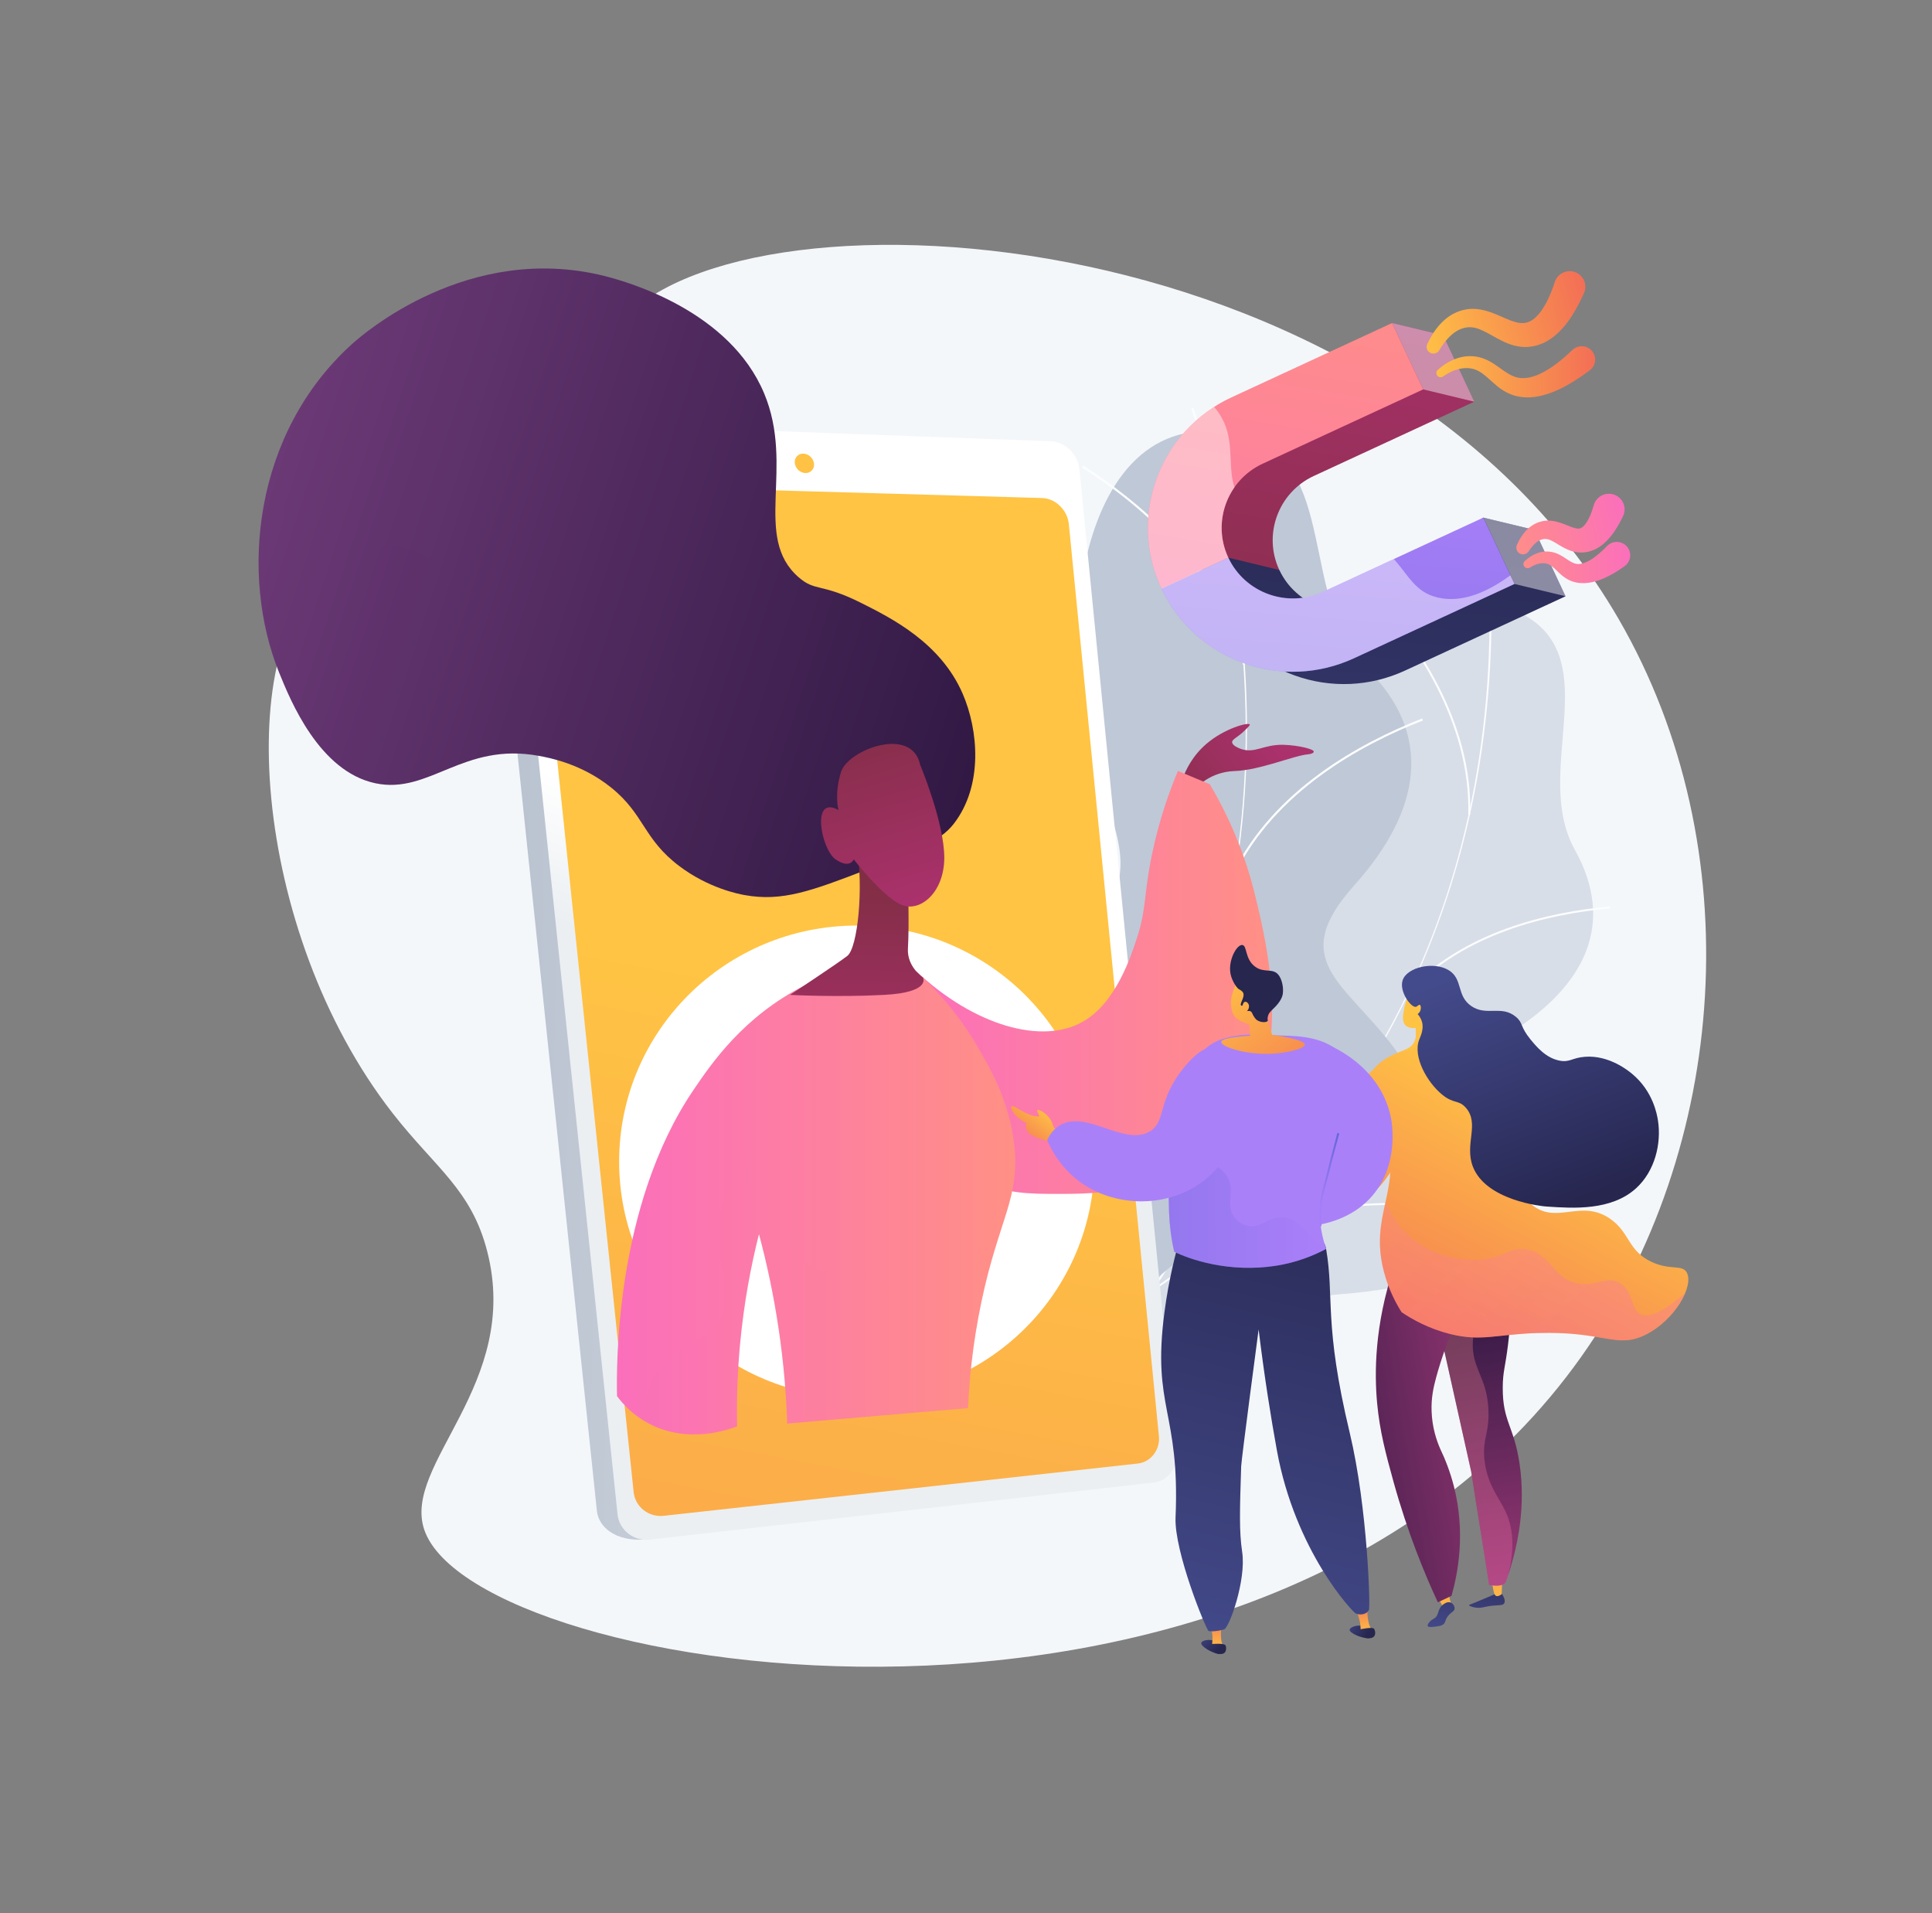
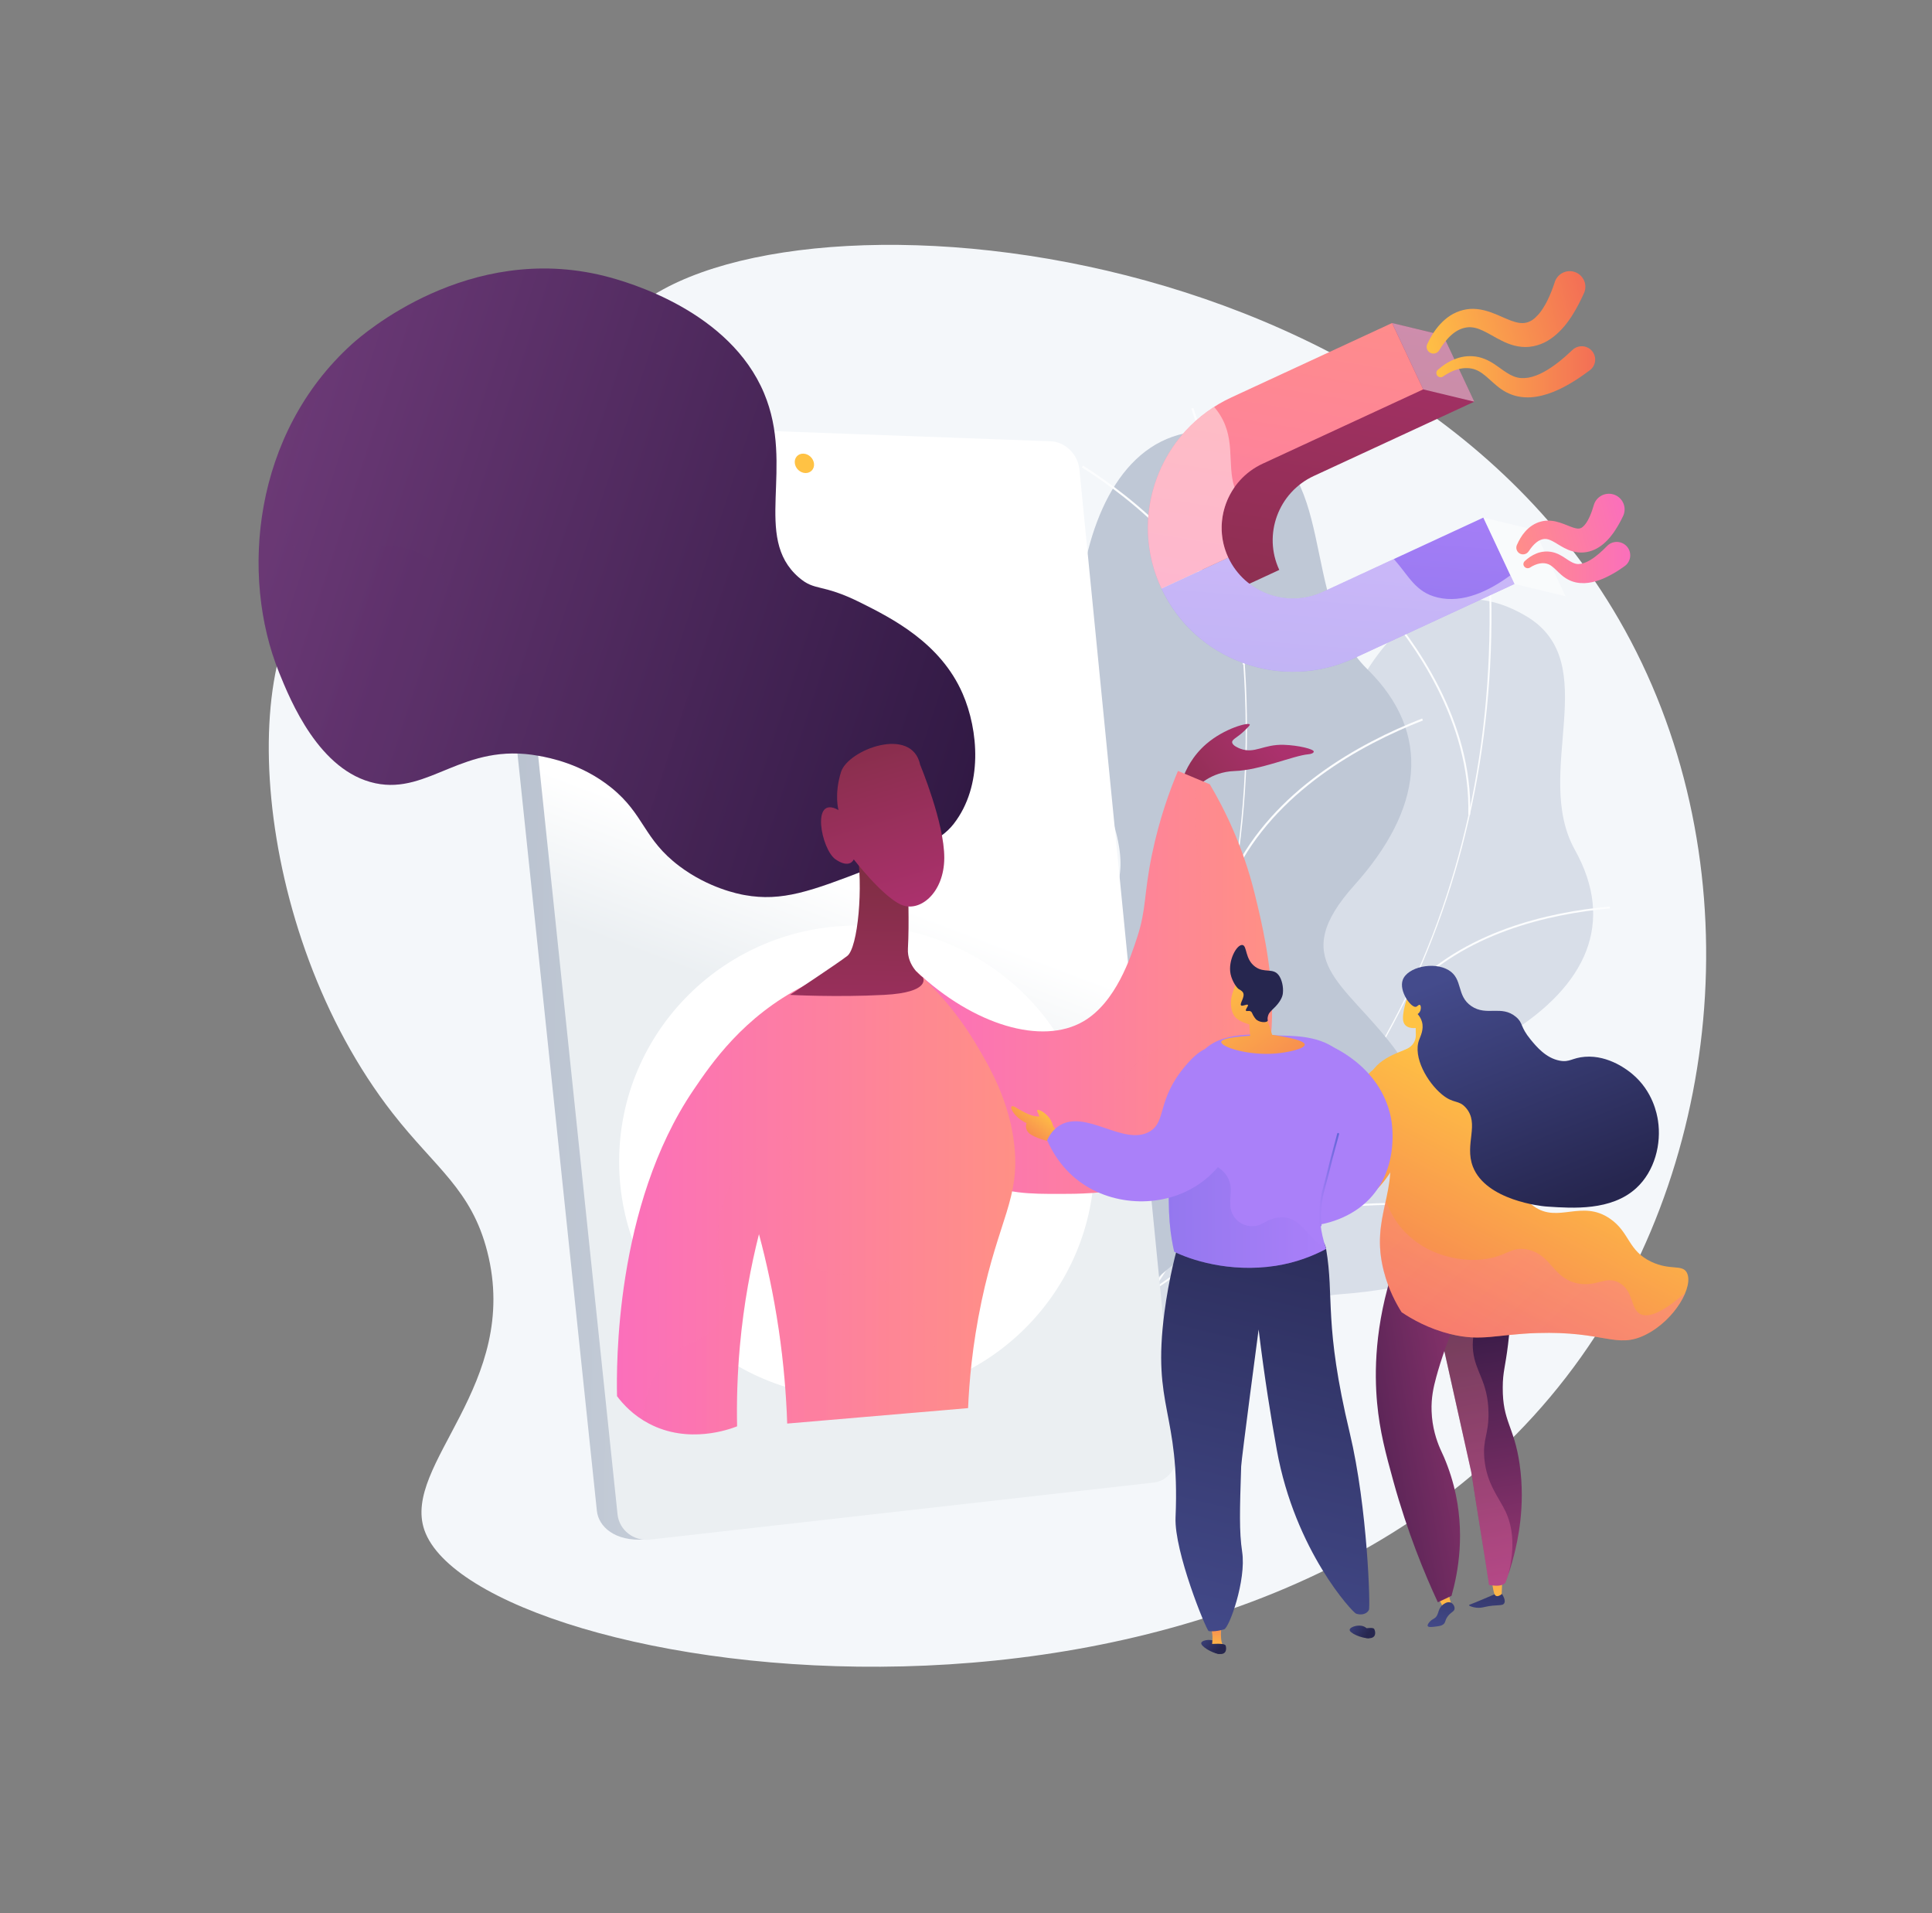
<svg xmlns="http://www.w3.org/2000/svg" width="204" height="202" viewBox="0 0 204 202" fill="none">
  <rect x="0" y="0" width="204" height="202" fill="#808080" stroke="none" />
  <path d="M64.863 34.871C59.765 42.121 65.74 53.871 58.178 59.318C50.813 64.624 41.768 55.928 34.833 60.493C24.54 67.266 26.421 98.27 41.468 117.535C45.993 123.329 49.777 125.581 51.451 132.133C55.049 146.2 42.406 154.571 44.81 161.529C50.224 177.193 133.525 190.34 166.946 143.26C182.555 121.271 184.888 89.52 170.942 65.404C145.743 21.822 76.301 18.611 64.863 34.871Z" fill="#F4F7FA" />
  <path d="M122.763 147.895C121.809 147.814 119.808 146.806 119.399 146.33C116.657 143.162 111.129 137.558 111.194 133.14C111.205 132.387 114.563 131.537 115.005 130.828C117.011 129.772 117.775 129.529 119.187 127.596C123.352 121.883 112.824 111.964 124.377 107.805C132.838 104.762 140.215 107.378 138.699 94.193C137.189 81.009 146.676 56.443 161.151 65.047C169.459 69.985 161.767 81.594 166.286 89.71C170.583 97.42 167.508 104.058 159.286 109.159C151.064 114.26 155.731 117.698 158.517 125.083C161.865 133.952 147.995 136.161 141.502 136.638C136.273 137.022 123.221 141.5 122.763 147.895Z" fill="#D8DEE8" />
  <path d="M115.43 140.114L115.332 139.935C142.832 125.094 158.49 95.66 157.214 61.197L157.416 61.191C158.021 77.527 154.679 93.327 147.744 106.89C140.46 121.147 129.284 132.637 115.43 140.114Z" fill="#FCFDFE" />
  <path d="M160.327 128.614C152.084 126.323 138.486 126.848 130.02 129.783L129.954 129.594C138.454 126.648 152.106 126.117 160.382 128.419L160.327 128.614Z" fill="#FCFDFE" />
  <path d="M120.795 137.136L120.653 136.99C123.974 133.741 125.511 128.949 125.222 122.744C125.009 118.196 123.843 113.014 121.744 107.334L121.935 107.264C124.039 112.96 125.211 118.163 125.424 122.733C125.713 129.003 124.154 133.844 120.795 137.136Z" fill="#FCFDFE" />
  <path d="M148.655 104.925L148.502 104.789C154.439 98.341 163.457 96.289 169.977 95.704L169.994 95.904C163.517 96.489 154.548 98.525 148.655 104.925Z" fill="#FCFDFE" />
  <path d="M155.235 86.023L155.034 86.017C155.312 76.179 149.243 67.786 145.602 63.655L145.754 63.52C149.418 67.673 155.519 76.114 155.235 86.023Z" fill="#FCFDFE" />
  <path d="M116.362 145.886C115.327 146.097 112.884 145.642 112.295 145.263C108.386 142.746 100.759 138.506 99.445 133.79C99.221 132.983 102.52 131.05 102.765 130.157C104.564 128.413 105.3 127.92 106.195 125.43C108.833 118.071 94.538 110.789 105.508 102.802C113.538 96.955 122.196 97.453 116.455 83.911C110.72 70.369 113.097 41.342 131.17 46.014C141.54 48.695 137.009 63.401 144.353 70.624C151.332 77.484 150.148 85.487 143.012 93.446C135.875 101.405 141.911 103.62 147.183 110.599C153.518 118.986 139.473 125.619 132.729 128.132C127.31 130.157 114.852 138.95 116.362 145.886Z" fill="#BFC8D6" />
  <path d="M106.135 139.881L105.977 139.724C130.543 115.462 137.947 79.357 125.795 43.139L126.007 43.069C131.77 60.233 133.166 78.052 130.058 94.605C126.781 112.002 118.511 127.661 106.135 139.881Z" fill="#FCFDFE" />
  <path d="M150.225 113.794C140.75 113.908 126.476 118.667 118.402 124.401L118.271 124.217C126.378 118.461 140.711 113.68 150.225 113.566V113.794Z" fill="#FCFDFE" />
  <path d="M110.905 135.068L110.709 134.959C113.217 130.482 113.348 124.915 111.096 118.418C109.444 113.653 106.582 108.509 102.575 103.127L102.755 102.992C106.773 108.396 109.651 113.556 111.309 118.342C113.577 124.905 113.441 130.53 110.905 135.068Z" fill="#FCFDFE" />
  <path d="M130.402 92.239L130.2 92.141C134.485 83.456 143.427 78.491 150.165 75.854L150.247 76.06C143.547 78.68 134.66 83.618 130.402 92.239Z" fill="#FCFDFE" />
  <path d="M131.476 70.125L131.257 70.18C128.471 59.643 119.394 52.598 114.236 49.344L114.356 49.155C119.541 52.431 128.668 59.513 131.476 70.125Z" fill="#FCFDFE" />
  <path d="M111.663 49.68L121.891 153.109C122.043 154.641 120.975 156.028 119.514 156.19L68.118 162.525C64.923 162.769 63.2 161.166 63.025 159.509L51.298 47.698C51.118 46.009 52.737 44.509 56.003 44.574L108.659 46.734C110.158 46.794 111.505 48.115 111.663 49.68Z" fill="url(#paint0_linear_240_286)" />
  <path d="M113.974 49.545L124.219 153.418C124.371 154.955 123.297 156.347 121.831 156.515L68.608 162.541C66.913 162.731 65.381 161.534 65.206 159.872L53.452 47.552C53.272 45.852 54.559 44.515 56.303 44.58L110.965 46.588C112.464 46.642 113.816 47.974 113.974 49.545Z" fill="url(#paint1_linear_240_286)" />
-   <path d="M112.857 55.317L122.37 151.625C122.512 153.06 121.509 154.36 120.135 154.511L70.069 160.029C68.494 160.202 67.071 159.081 66.907 157.533L56.08 53.893C55.916 52.312 57.105 51.061 58.718 51.104L110.038 52.577C111.445 52.615 112.709 53.849 112.857 55.317Z" fill="url(#paint2_linear_240_286)" />
  <path d="M85.951 48.949C86.011 49.512 85.602 49.956 85.04 49.94C84.479 49.924 83.977 49.447 83.923 48.884C83.863 48.316 84.272 47.872 84.833 47.893C85.389 47.91 85.891 48.381 85.951 48.949Z" fill="url(#paint3_linear_240_286)" />
  <path d="M90.471 147.559C104.33 147.559 115.566 136.401 115.566 122.636C115.566 108.871 104.33 97.713 90.471 97.713C76.611 97.713 65.375 108.871 65.375 122.636C65.375 136.401 76.611 147.559 90.471 147.559Z" fill="white" />
  <path d="M126.356 83.142C126.356 83.142 127.757 81.48 130.385 81.399C133.013 81.317 136.595 79.769 138.132 79.633C138.503 79.601 138.688 79.493 138.721 79.363C138.786 79.087 137.08 78.68 135.564 78.632C133.389 78.561 132.489 79.623 130.952 79.038C130.827 78.989 130.107 78.718 130.101 78.35C130.101 78.02 130.679 77.874 131.508 77.045C131.835 76.72 131.999 76.558 131.961 76.482C131.824 76.233 129.295 76.888 127.381 78.534C125.898 79.807 125.2 81.312 124.878 82.189L126.356 83.142Z" fill="url(#paint4_linear_240_286)" />
  <path d="M124.382 81.388C125.5 81.859 126.617 82.324 127.74 82.796C129.251 85.346 131.252 89.304 132.506 94.448C133.858 99.981 136.933 112.603 129.665 120.205C124.126 126.004 115.294 126.042 111.935 126.042C108.828 126.042 106.063 126.063 103.425 124.58C97.651 121.336 95.296 112.527 96.784 102.575C102.808 108.228 110.016 110.372 114.389 107.832C117.829 105.84 119.399 101.021 120.07 98.969C121.067 95.92 120.756 94.496 121.623 90.273C122.425 86.38 123.564 83.321 124.382 81.388Z" fill="url(#paint5_linear_240_286)" />
  <g opacity="0.3">
    <path opacity="0.3" d="M116.166 120.416C117.998 117.963 117.038 115.137 119.988 112.283C123.722 108.677 128.16 110.394 129.954 107.405C131.421 104.963 129.507 102.077 128.04 97.507C126.906 93.966 125.876 88.903 126.328 82.211C126.797 82.406 127.272 82.606 127.74 82.801C129.251 85.351 131.252 89.309 132.506 94.453C133.858 99.987 136.933 112.608 129.665 120.21C124.126 126.009 115.294 126.047 111.935 126.047C108.828 126.047 106.063 126.069 103.425 124.585C102.694 124.174 102.018 123.675 101.396 123.096C110.714 124.396 114.519 122.62 116.166 120.416Z" fill="url(#paint6_linear_240_286)" />
  </g>
  <path d="M65.152 147.397C65.086 144.316 64.923 127.319 73.21 115.093C75.107 112.294 78.471 107.334 84.921 104.053C87.434 102.775 89.702 102.115 91.261 101.757C93.099 102.028 94.942 102.299 96.779 102.575C98.54 104.167 100.933 106.668 103.043 110.204C104.379 112.446 106.592 116.149 107.105 120.936C107.705 126.513 105.469 128.711 103.637 137.396C102.645 142.107 102.329 146.054 102.22 148.658C95.852 149.2 89.49 149.747 83.121 150.288C83.023 147.294 82.756 143.958 82.227 140.363C81.677 136.638 80.941 133.265 80.139 130.287C79.283 133.671 78.531 137.629 78.127 142.063C77.849 145.139 77.773 147.992 77.828 150.58C77.053 150.884 72.703 152.503 68.505 150.283C66.869 149.422 65.795 148.258 65.152 147.397Z" fill="url(#paint7_linear_240_286)" />
  <path d="M91.594 91.784C96.708 89.813 99.259 88.833 100.699 86.981C103.839 82.942 103.31 77.056 101.642 73.223C99.297 67.841 94.145 65.263 90.891 63.633C86.703 61.538 86.087 62.48 84.321 60.937C79.441 56.681 83.956 49.328 80.679 41.515C77.064 32.895 66.52 29.814 63.827 29.137C49.455 25.542 38.29 35.304 37.167 36.322C26.726 45.765 25.325 60.769 29.474 71.008C30.662 73.937 33.694 81.42 39.625 82.687C45.339 83.906 48.883 78.318 56.897 79.796C58.015 80.002 61.412 80.63 64.536 83.147C68.063 85.99 67.916 88.562 71.732 91.437C74.823 93.765 77.975 94.377 78.607 94.491C82.582 95.211 85.64 94.079 91.594 91.784Z" fill="url(#paint8_linear_240_286)" />
  <g opacity="0.3">
    <path opacity="0.3" d="M34.931 38.58C29.25 51.099 29.174 56.242 31.235 57.959C34.124 60.363 40.514 55.479 45.143 58.879C49.308 61.933 46.718 67.775 50.573 70.488C55.447 73.91 61.978 66.259 68.275 68.902C75.772 72.048 72.484 85.389 80.319 90.457C82.691 91.989 86.343 92.926 92.226 91.545C92.019 91.627 91.812 91.708 91.599 91.789C85.646 94.085 82.587 95.216 78.607 94.496C77.975 94.383 74.823 93.771 71.732 91.443C67.916 88.567 68.063 85.996 64.535 83.153C61.411 80.635 58.02 80.007 56.897 79.801C48.883 78.323 45.334 83.911 39.625 82.693C33.694 81.426 30.657 73.937 29.474 71.013C25.641 61.554 26.546 48.034 34.931 38.58Z" fill="url(#paint9_linear_240_286)" />
  </g>
  <path d="M95.868 93.516C95.868 93.516 96.021 97.474 95.868 100.133C95.754 102.077 97.449 103.187 97.449 103.187C97.449 103.187 98.382 104.768 93.35 105.033C88.317 105.298 83.421 105.033 83.421 105.033C83.421 105.033 88.339 101.784 89.462 100.923C90.585 100.063 91.191 93.603 90.471 89.515L95.868 93.516Z" fill="url(#paint10_linear_240_286)" />
  <path d="M97.16 80.743C97.16 80.743 99.723 86.873 99.706 90.576C99.695 94.28 97.084 96.408 95.105 95.493C93.126 94.578 90.149 90.728 90.149 90.728C90.149 90.728 89.751 91.767 88.23 90.728C86.714 89.688 85.586 83.868 88.535 85.519C88.535 85.519 88.067 83.884 88.797 81.518C89.522 79.146 96.293 76.59 97.16 80.743Z" fill="url(#paint11_linear_240_286)" />
  <g opacity="0.3">
    <path opacity="0.3" d="M75.892 139.529C78.111 136.069 74.726 133.075 76.165 127.601C77.392 122.928 81.388 119.284 82.855 119.874C84.883 120.687 80.897 129.112 84.904 133.026C87.565 135.625 91.027 133.584 94.598 135.874C96.953 137.385 99.314 140.758 99.499 148.896C94.042 149.362 88.59 149.828 83.132 150.293C83.034 147.299 82.767 143.964 82.238 140.369C81.688 136.643 80.952 133.27 80.15 130.292C79.294 133.676 78.542 137.634 78.138 142.069C77.861 145.144 77.784 147.998 77.839 150.586C77.064 150.889 72.714 152.508 68.516 150.288C68.281 150.163 68.058 150.034 67.851 149.898C67.96 148.106 68.423 146.054 69.759 144.272C71.929 141.386 74.289 142.031 75.892 139.529Z" fill="url(#paint12_linear_240_286)" />
  </g>
  <path d="M138.727 50.248L155.666 42.408L152.378 35.402L146.986 34.102L135.434 43.242C131.726 44.959 128.918 48.002 127.517 51.813C126.116 55.625 126.302 59.757 128.024 63.433L135.079 60.168C133.34 56.437 134.97 51.987 138.727 50.248Z" fill="url(#paint13_linear_240_286)" />
-   <path d="M136.666 71.295C140.504 72.686 144.664 72.502 148.366 70.791L165.305 62.951L162.018 55.945L156.626 54.645L145.073 63.785C141.316 65.523 136.835 63.904 135.085 60.173L129.693 58.874L128.024 63.438C129.758 67.109 132.828 69.903 136.666 71.295Z" fill="url(#paint14_linear_240_286)" />
  <path d="M131.274 69.996C135.112 71.387 139.272 71.203 142.974 69.492L159.913 61.652L156.625 54.645L139.686 62.485C135.93 64.224 131.448 62.605 129.698 58.874L122.643 62.139C124.371 65.815 127.435 68.604 131.274 69.996Z" fill="url(#paint15_linear_240_286)" />
  <path d="M133.334 48.949L150.274 41.109L146.986 34.102L130.047 41.943C126.34 43.659 123.532 46.702 122.131 50.514C120.729 54.326 120.915 58.457 122.638 62.133L129.693 58.868C127.948 55.138 129.578 50.687 133.334 48.949Z" fill="url(#paint16_linear_240_286)" />
  <path opacity="0.45" d="M146.992 34.102C147.155 34.449 150.279 41.109 150.279 41.109L155.671 42.408L152.384 35.402L146.992 34.102Z" fill="white" />
  <path opacity="0.45" d="M156.631 54.64L159.918 61.652L165.305 62.946L162.017 55.939L156.631 54.64Z" fill="white" />
  <path opacity="0.45" d="M151.789 63.076C149.45 62.513 148.785 60.829 147.177 59.015L139.686 62.48C135.93 64.218 131.448 62.599 129.698 58.869C128.526 56.372 128.869 53.557 130.347 51.445C129.518 48.938 130.592 46.09 128.477 43.302C128.384 43.182 128.291 43.069 128.199 42.955C125.413 44.742 123.292 47.363 122.136 50.514C120.735 54.326 120.92 58.457 122.643 62.133C124.371 65.815 127.435 68.604 131.274 69.996C135.112 71.387 139.272 71.203 142.974 69.492L159.913 61.652L159.482 60.737C157.241 62.383 154.483 63.725 151.789 63.076Z" fill="white" />
  <path d="M150.704 36.328C151.053 35.586 151.484 34.849 152.095 34.194C152.4 33.87 152.749 33.561 153.147 33.306C153.55 33.052 154.003 32.852 154.483 32.732C154.603 32.7 154.728 32.684 154.848 32.657C154.973 32.635 155.099 32.624 155.224 32.613C155.475 32.602 155.726 32.602 155.971 32.63C156.462 32.678 156.92 32.803 157.34 32.944C157.759 33.09 158.141 33.252 158.506 33.415C158.872 33.572 159.21 33.723 159.526 33.842C159.847 33.962 160.142 34.043 160.414 34.086C160.682 34.119 160.916 34.119 161.14 34.064C161.363 34.016 161.565 33.929 161.772 33.799C161.974 33.669 162.175 33.49 162.366 33.279C162.464 33.182 162.557 33.057 162.65 32.944C162.693 32.884 162.737 32.819 162.786 32.754C162.83 32.689 162.879 32.63 162.917 32.559C162.999 32.424 163.086 32.294 163.168 32.142L163.288 31.926C163.326 31.85 163.364 31.774 163.402 31.698C163.702 31.092 163.953 30.437 164.176 29.76V29.754C164.465 28.893 165.398 28.428 166.264 28.709C167.131 28.996 167.6 29.922 167.317 30.783C167.3 30.837 167.279 30.892 167.257 30.94C166.913 31.698 166.537 32.456 166.074 33.193C166.014 33.285 165.959 33.377 165.899 33.469L165.708 33.745C165.588 33.929 165.441 34.108 165.305 34.286C165.239 34.379 165.158 34.465 165.081 34.552C165.005 34.638 164.929 34.725 164.847 34.812C164.678 34.98 164.52 35.153 164.329 35.31C163.964 35.629 163.544 35.932 163.064 36.165C162.584 36.398 162.039 36.56 161.494 36.615C160.943 36.674 160.393 36.609 159.902 36.485C159.411 36.355 158.981 36.176 158.588 35.981C157.808 35.597 157.176 35.18 156.565 34.904C156.265 34.763 155.977 34.655 155.698 34.6C155.557 34.568 155.42 34.557 155.284 34.546C155.148 34.541 155.012 34.546 154.87 34.568C154.592 34.606 154.314 34.693 154.047 34.822C153.779 34.952 153.512 35.136 153.267 35.353C152.771 35.786 152.34 36.355 151.969 36.977L151.964 36.983C151.762 37.319 151.331 37.427 150.993 37.227C150.666 37.042 150.552 36.647 150.704 36.328Z" fill="url(#paint17_linear_240_286)" />
  <path d="M151.817 39.046C152.095 38.802 152.389 38.575 152.711 38.374C153.033 38.174 153.376 37.995 153.747 37.865C154.117 37.73 154.515 37.638 154.919 37.611C155.023 37.605 155.121 37.6 155.224 37.6C155.328 37.6 155.431 37.6 155.535 37.611C155.742 37.622 155.949 37.66 156.157 37.703C156.364 37.752 156.56 37.817 156.756 37.892C156.947 37.968 157.132 38.06 157.307 38.152C157.656 38.342 157.972 38.559 158.261 38.77C158.55 38.975 158.823 39.176 159.09 39.344C159.221 39.425 159.351 39.501 159.477 39.571C159.602 39.636 159.733 39.696 159.858 39.744C160.109 39.836 160.355 39.896 160.611 39.912C160.867 39.928 161.129 39.912 161.39 39.869C161.925 39.771 162.47 39.56 162.999 39.273C164.067 38.694 165.071 37.86 166.019 36.961L166.036 36.945C166.603 36.409 167.497 36.425 168.042 36.988C168.582 37.551 168.565 38.439 167.998 38.981C167.955 39.019 167.906 39.062 167.862 39.094L167.415 39.419L167.191 39.582C167.115 39.636 167.039 39.685 166.962 39.739L166.499 40.053L166.019 40.351C165.376 40.741 164.705 41.098 163.969 41.39C163.239 41.677 162.443 41.894 161.592 41.948C161.167 41.964 160.725 41.943 160.295 41.856C159.864 41.769 159.439 41.612 159.062 41.417C158.872 41.32 158.692 41.206 158.528 41.093C158.359 40.979 158.206 40.86 158.054 40.735C157.759 40.492 157.492 40.248 157.247 40.026C156.745 39.571 156.293 39.208 155.775 39.019C155.644 38.97 155.513 38.932 155.377 38.91C155.306 38.894 155.241 38.889 155.17 38.878C155.099 38.867 155.028 38.867 154.957 38.862C154.668 38.851 154.374 38.883 154.079 38.948C153.785 39.019 153.491 39.122 153.207 39.257C152.918 39.392 152.64 39.56 152.373 39.744L152.367 39.75C152.166 39.891 151.888 39.836 151.746 39.636C151.615 39.447 151.648 39.192 151.817 39.046Z" fill="url(#paint18_linear_240_286)" />
  <path d="M160.169 57.536C160.387 57.049 160.654 56.551 161.058 56.102C161.26 55.874 161.494 55.663 161.772 55.479C162.05 55.295 162.366 55.149 162.704 55.062C162.873 55.013 163.053 54.986 163.233 54.97C163.413 54.959 163.593 54.954 163.762 54.975C164.111 55.002 164.427 55.084 164.716 55.176C165.005 55.268 165.256 55.371 165.49 55.463C165.725 55.555 165.932 55.642 166.123 55.701C166.314 55.761 166.472 55.798 166.602 55.804C166.728 55.809 166.821 55.793 166.897 55.761C166.979 55.728 167.044 55.69 167.12 55.625C167.197 55.566 167.284 55.474 167.371 55.365C167.551 55.149 167.731 54.824 167.884 54.472C168.042 54.115 168.173 53.719 168.293 53.313C168.549 52.441 169.47 51.938 170.348 52.192C171.226 52.447 171.733 53.362 171.477 54.234C171.449 54.32 171.422 54.401 171.384 54.477L171.373 54.499C171.139 54.992 170.871 55.484 170.55 55.972C170.512 56.031 170.468 56.096 170.43 56.156L170.299 56.34C170.212 56.459 170.114 56.584 170.015 56.703C169.966 56.762 169.912 56.822 169.857 56.881C169.803 56.941 169.748 57.001 169.694 57.06C169.574 57.179 169.459 57.293 169.323 57.407C169.061 57.629 168.756 57.84 168.402 58.008C168.047 58.175 167.644 58.289 167.24 58.322C166.831 58.36 166.428 58.305 166.079 58.213C165.73 58.116 165.43 57.986 165.174 57.851C164.662 57.58 164.274 57.309 163.936 57.136C163.767 57.049 163.62 56.984 163.484 56.946C163.348 56.908 163.222 56.887 163.086 56.898C162.95 56.908 162.808 56.935 162.661 57.001C162.513 57.06 162.366 57.152 162.225 57.266C161.936 57.499 161.663 57.824 161.423 58.192L161.412 58.203C161.2 58.527 160.763 58.625 160.431 58.414C160.136 58.219 160.033 57.845 160.169 57.536Z" fill="url(#paint19_linear_240_286)" />
  <path d="M160.998 59.237C161.347 58.912 161.756 58.62 162.252 58.425C162.497 58.327 162.764 58.262 163.042 58.235C163.321 58.208 163.609 58.224 163.898 58.284C164.187 58.343 164.455 58.452 164.694 58.576C164.94 58.701 165.147 58.836 165.338 58.966L165.61 59.145C165.698 59.199 165.779 59.253 165.861 59.296C165.943 59.345 166.014 59.377 166.09 59.415C166.161 59.443 166.232 59.475 166.297 59.491C166.363 59.518 166.428 59.518 166.494 59.535C166.526 59.535 166.559 59.54 166.586 59.545C166.619 59.545 166.652 59.545 166.679 59.545C166.804 59.545 166.935 59.524 167.072 59.491C167.35 59.421 167.644 59.291 167.944 59.107C168.544 58.744 169.132 58.219 169.683 57.65L169.688 57.645C170.234 57.082 171.133 57.066 171.7 57.607C172.267 58.148 172.284 59.042 171.738 59.605C171.673 59.67 171.597 59.735 171.526 59.784L171.231 59.989C171.133 60.06 171.035 60.125 170.931 60.19L170.626 60.385L170.31 60.569C169.879 60.812 169.427 61.04 168.931 61.224C168.434 61.403 167.889 61.543 167.295 61.565C166.995 61.57 166.69 61.549 166.385 61.484C166.308 61.468 166.232 61.446 166.156 61.424C166.079 61.403 166.008 61.376 165.932 61.348C165.79 61.289 165.643 61.229 165.518 61.154C165.381 61.083 165.267 61.002 165.152 60.921C165.043 60.839 164.934 60.758 164.842 60.672C164.743 60.59 164.656 60.509 164.569 60.428L164.335 60.2C164.035 59.908 163.795 59.697 163.528 59.578C163.391 59.524 163.25 59.48 163.086 59.464C162.928 59.448 162.759 59.459 162.59 59.486C162.246 59.545 161.892 59.702 161.56 59.913L161.554 59.919C161.347 60.049 161.069 59.989 160.933 59.784C160.807 59.616 160.845 59.377 160.998 59.237Z" fill="url(#paint20_linear_240_286)" />
  <path d="M158.588 168.27C158.959 168.849 158.904 169.12 158.839 169.244C158.659 169.607 158.092 169.347 156.723 169.661C156.565 169.699 156.26 169.775 155.862 169.726C155.524 169.683 155.109 169.553 155.12 169.461C155.12 169.428 155.18 169.407 155.202 169.401C155.578 169.277 157.901 168.275 157.901 168.275L158.588 168.27Z" fill="url(#paint21_linear_240_286)" />
  <path d="M158.62 166.905L158.561 168.297C158.561 168.297 158.015 168.779 157.803 168.291C157.65 167.939 157.541 166.965 157.541 166.965L158.62 166.905Z" fill="url(#paint22_linear_240_286)" />
  <path d="M151.708 168.351L152.465 169.867L153.294 169.64L152.934 168.199L151.708 168.351Z" fill="url(#paint23_linear_240_286)" />
  <path d="M152.825 170.701C153.179 170.176 153.55 170.176 153.588 169.84C153.615 169.575 153.419 169.271 153.163 169.179C152.803 169.049 152.421 169.358 152.334 169.428C151.745 169.905 151.991 170.528 151.429 170.869C151.315 170.939 151.135 171.02 150.955 171.226C150.879 171.313 150.688 171.535 150.753 171.665C150.83 171.816 151.2 171.768 151.56 171.724C151.985 171.67 152.203 171.643 152.394 171.491C152.656 171.28 152.552 171.107 152.825 170.701Z" fill="url(#paint24_linear_240_286)" />
  <path d="M159.466 133.676C159.667 136.876 159.515 139.643 159.237 141.917C158.942 144.359 158.68 144.803 158.675 146.476C158.653 150.115 159.874 150.526 160.458 154.587C161.101 159.07 160.218 162.758 159.869 164.166C159.564 165.395 159.215 166.402 158.948 167.1C158.566 167.495 157.917 167.414 157.236 167.338C156.62 163.272 155.965 159.455 155.349 155.394C153.997 149.319 152.645 143.244 151.293 137.169C154.014 136.004 156.74 134.84 159.466 133.676Z" fill="url(#paint25_linear_240_286)" />
  <path opacity="0.3" d="M157.236 167.344C156.62 163.278 155.965 159.46 155.349 155.399C153.997 149.324 152.645 143.249 151.293 137.174C154.019 136.01 156.745 134.846 159.471 133.687C159.482 133.898 159.493 134.104 159.504 134.31C155.873 138.056 155.344 140.818 155.546 142.653C155.791 144.873 157.121 145.87 157.17 149.118C157.208 151.441 156.543 151.912 156.734 153.992C156.979 156.672 158.272 158.08 158.975 159.579C159.656 161.03 160.043 163.131 159.258 166.245C159.149 166.57 159.04 166.857 158.948 167.111C158.566 167.501 157.917 167.42 157.236 167.344Z" fill="url(#paint26_linear_240_286)" />
  <path d="M154.772 137.196C153.021 140.84 152.122 143.666 151.648 145.404C151.359 146.465 151.113 147.564 151.162 148.972C151.217 150.699 151.691 152.08 152.073 152.957C152.613 154.078 153.125 155.394 153.512 156.894C154.755 161.772 153.965 166.012 153.267 168.475C152.787 168.703 152.302 168.93 151.822 169.158C150.41 166.12 148.622 161.789 147.128 156.385C146.315 153.434 145.688 151.116 145.41 148.128C145.121 144.976 145.121 139.946 147.182 133.757C149.707 134.905 152.242 136.053 154.772 137.196Z" fill="url(#paint27_linear_240_286)" />
  <path d="M151.152 110.009C148.028 110.832 145.661 111.612 144.735 113.361C143.753 115.207 145.683 116.355 146.523 120.14C147.804 125.928 144.615 128.419 146.125 134.228C146.632 136.188 147.45 137.661 148 138.533C149.102 139.275 150.835 140.26 153.114 140.834C156.435 141.663 157.961 140.872 162.312 140.731C169.432 140.504 170.675 142.448 173.761 140.91C176.88 139.356 178.908 135.717 178.09 134.315C177.599 133.476 176.356 134.136 174.399 133.227C171.88 132.052 172.109 130.124 170.021 128.673C167.017 126.588 164.547 129.182 161.979 127.368C159.379 125.533 158.643 120.567 159.4 117.508C159.897 115.51 159.717 113.399 160.033 111.363C160.06 111.195 160.066 110.93 159.935 110.637C159.433 109.527 157.307 109.495 155.699 109.489C153.245 109.468 151.408 109.939 151.152 110.009Z" fill="url(#paint28_linear_240_286)" />
  <path opacity="0.3" d="M173.183 138.717C172.141 138.154 172.507 136.27 170.969 135.42C169.541 134.635 168.598 135.912 166.553 135.485C163.936 134.938 163.849 132.49 161.335 131.927C159.531 131.527 159.1 132.685 156.57 132.956C154.046 133.232 150.639 132.49 148.3 130.016C147.307 128.965 146.697 127.801 146.326 126.713C145.846 128.944 145.301 131.104 146.114 134.223C146.621 136.183 147.438 137.656 147.989 138.528C149.09 139.269 150.824 140.255 153.103 140.829C156.423 141.657 157.95 140.867 162.3 140.726C169.421 140.498 170.664 142.442 173.75 140.905C175.745 139.908 177.288 138.067 177.931 136.503C175.325 138.771 173.94 139.123 173.183 138.717Z" fill="url(#paint29_linear_240_286)" />
  <path d="M148.823 104.719C148.823 104.719 148.098 106.43 148.142 107.578C148.191 108.726 149.483 108.526 149.483 108.526L149.499 109.251C149.516 109.868 149.161 110.442 148.594 110.708L148.098 110.94C148.098 110.94 151.511 111.352 153.223 109.906L152.694 109.901C151.942 109.895 151.298 109.365 151.157 108.628L151.097 108.32C151.097 108.325 151.353 104.708 148.823 104.719Z" fill="url(#paint30_linear_240_286)" />
  <path d="M145.536 123.334L140.378 114.639C140.313 114.53 140.187 114.476 140.067 114.509L132.947 116.214C132.756 116.257 132.669 116.479 132.773 116.642L138.753 125.993C138.824 126.107 138.966 126.155 139.091 126.107L145.345 123.816L145.536 123.334Z" fill="url(#paint31_linear_240_286)" />
  <path d="M144.277 122.354L140.1 115.31C140.051 115.223 139.948 115.18 139.85 115.202L134.081 116.582C133.929 116.62 133.858 116.793 133.94 116.929L138.781 124.504C138.841 124.596 138.955 124.634 139.054 124.596L144.118 122.739L144.277 122.354Z" fill="url(#paint32_linear_240_286)" />
-   <path d="M138.884 115.397L138.552 114.833C138.508 114.758 138.416 114.714 138.323 114.736L135.357 115.418C135.221 115.451 135.15 115.608 135.226 115.727L135.597 116.339C135.646 116.42 135.739 116.458 135.826 116.436L138.754 115.705C138.89 115.673 138.95 115.516 138.884 115.397Z" fill="#D8DEE8" />
  <path d="M135.008 117.855C135.014 117.855 135.019 117.855 135.025 117.855L140.248 116.593C140.313 116.577 140.351 116.512 140.335 116.447C140.318 116.382 140.253 116.344 140.188 116.36L134.965 117.622C134.899 117.638 134.861 117.703 134.877 117.768C134.894 117.828 134.948 117.866 135.008 117.855Z" fill="white" />
  <path d="M135.341 118.358C135.346 118.358 135.352 118.358 135.357 118.353L140.547 117.043C140.613 117.026 140.651 116.961 140.635 116.896C140.618 116.831 140.553 116.793 140.487 116.81L135.297 118.12C135.232 118.136 135.193 118.201 135.21 118.266C135.221 118.326 135.281 118.364 135.341 118.358Z" fill="white" />
  <path d="M138.083 118.9C138.088 118.9 138.094 118.9 138.099 118.894L140.918 118.098C140.983 118.082 141.021 118.012 141 117.952C140.983 117.887 140.912 117.849 140.852 117.871L138.034 118.667C137.968 118.683 137.93 118.754 137.952 118.813C137.968 118.873 138.028 118.905 138.083 118.9Z" fill="white" />
  <path d="M137.287 123.702C137.287 123.702 136.022 123.037 135.82 122.495C135.618 121.948 135.537 120.892 135.537 120.892L136.387 122.3C136.387 122.3 136.709 122.17 136.796 121.661C136.883 121.158 137.178 121.58 137.118 121.959C137.069 122.338 137.287 123.702 137.287 123.702Z" fill="url(#paint33_linear_240_286)" />
  <path d="M145.231 112.743C144.653 113.187 143.786 113.951 143.077 115.11C141.06 118.402 142.341 121.526 140.52 122.885C139.997 123.275 139.048 123.648 137.211 123.221L136.573 123.654C136.573 123.654 136.213 127.926 141.343 127.514C146.468 127.103 148.305 120.513 148.305 120.513L145.231 112.743Z" fill="url(#paint34_linear_240_286)" />
  <path d="M149.494 106.295C149.668 106.268 149.788 106.035 149.914 106.089C150.045 106.143 150.061 106.463 149.974 106.695C149.903 106.885 149.767 107.004 149.69 107.058C149.843 107.231 150.039 107.502 150.143 107.865C150.372 108.677 149.99 109.381 149.843 109.787C149.172 111.612 150.715 114.27 152.253 115.543C153.507 116.577 154.003 116.073 154.772 116.94C156.271 118.629 154.608 120.784 155.518 123.156C156.903 126.762 162.89 127.341 163.14 127.363C163.238 127.374 163.304 127.374 163.407 127.384C166.084 127.563 170.146 127.839 172.769 125.435C174.731 123.637 175.445 120.746 175.064 118.293C174.966 117.649 174.54 115.202 172.338 113.371C171.989 113.079 169.917 111.363 167.344 111.568C165.981 111.677 165.752 112.18 164.683 111.975C163.222 111.698 162.23 110.491 161.614 109.744C160.48 108.363 160.856 108.017 160.071 107.356C158.533 106.067 156.974 107.323 155.355 106.213C153.757 105.114 154.504 103.365 152.972 102.429C151.391 101.465 148.6 102.098 148.115 103.457C147.695 104.632 148.971 106.381 149.494 106.295Z" fill="url(#paint35_linear_240_286)" />
  <path d="M140.002 110.209C140.357 110.339 145.721 112.419 146.861 117.958C146.954 118.407 147.848 123.166 144.615 126.561C140.989 130.362 133.956 130.319 131.143 127.179C130.489 126.448 130.14 125.63 129.943 124.948L130.663 123.004C131.552 121.921 132.773 121.661 133.422 121.493C135.03 121.087 136.246 121.791 137.162 121.017C137.669 120.589 137.767 119.972 137.854 119.425C138.149 117.557 137.08 116.414 136.998 115.267C136.933 114.406 136.617 112.521 137.74 111.287C138.448 110.496 139.441 110.28 140.002 110.209Z" fill="url(#paint36_linear_240_286)" />
  <path d="M142.51 172.049C142.57 171.708 143.677 171.389 144.233 171.843C144.505 172.071 144.696 172.526 144.543 172.737C144.489 172.813 144.723 172.943 144.5 172.948C143.747 172.964 142.45 172.39 142.51 172.049Z" fill="url(#paint37_linear_240_286)" />
-   <path d="M143.677 172.168L144.816 172C144.282 171.372 144.369 169.353 144.369 169.353L143.153 169.629C143.153 169.629 143.295 170.181 143.535 170.993C143.622 171.275 143.66 171.713 143.677 172.168Z" fill="url(#paint38_linear_240_286)" />
  <path d="M143.573 172.027C143.573 172.027 144.947 171.703 145.1 171.973C145.252 172.244 145.372 172.97 144.5 172.953C143.622 172.932 143.497 172.255 143.573 172.027Z" fill="url(#paint39_linear_240_286)" />
  <path d="M126.841 173.435C126.95 173.105 128.089 172.948 128.575 173.473C128.815 173.733 128.94 174.215 128.755 174.399C128.689 174.464 128.902 174.632 128.678 174.605C127.937 174.513 126.732 173.766 126.841 173.435Z" fill="url(#paint40_linear_240_286)" />
  <path d="M127.98 173.717L129.136 173.711C128.695 173.013 129.065 171.031 129.065 171.031L127.822 171.139C127.822 171.139 127.888 171.708 128.008 172.547C128.051 172.823 128.024 173.262 127.98 173.717Z" fill="url(#paint41_linear_240_286)" />
  <path d="M124.687 130.395C124.164 132.149 123.423 134.986 122.954 138.538C121.623 148.674 124.606 148.978 124.126 160.202C123.973 163.787 127.332 172.022 127.626 172.201C127.768 172.212 127.92 172.222 128.084 172.217C128.373 172.206 128.776 172.157 129.245 172.017C129.769 171.925 131.617 166.835 131.159 163.824C130.837 161.691 130.908 159.401 131.055 154.815C131.077 154.073 132.898 140.358 132.898 140.358C133.514 145.426 134.212 149.73 134.817 153.066C136.753 163.787 142.859 170.246 143.175 170.349C143.235 170.376 143.808 170.576 144.271 170.268C144.478 170.132 144.544 169.954 144.544 169.954C144.707 169.829 144.424 159.238 142.521 151.279C139.757 139.73 140.907 137.011 140.024 131.851C139.261 127.384 124.687 130.395 124.687 130.395Z" fill="url(#paint42_linear_240_286)" />
  <path d="M123.984 132.144C125.604 132.956 129.763 134.396 134.703 133.633C136.895 133.292 138.656 132.571 139.915 131.911C139.953 131.889 139.991 131.873 140.03 131.851C138.721 128.002 139.713 125.933 140.171 124.022C140.831 121.304 140.842 121.51 141.387 119.349C142.281 115.786 142.407 112.153 141.769 111.411C140.051 109.419 136.976 109.365 135.384 109.327C133.602 109.289 129.502 108.693 127.261 110.724C127.223 110.756 127.686 111 127.457 111.265C127.25 111.514 126.53 112.381 125.882 113.545C125.413 114.389 124.988 115.375 124.568 116.842C123.821 119.43 123.619 121.629 123.548 122.587C123.526 122.901 123.51 123.21 123.488 123.508C123.227 128.267 123.625 130.563 123.984 132.144Z" fill="url(#paint43_linear_240_286)" />
  <path d="M127.899 173.565C127.899 173.565 129.305 173.435 129.414 173.722C129.524 174.009 129.545 174.746 128.678 174.605C127.817 174.464 127.79 173.782 127.899 173.565Z" fill="url(#paint44_linear_240_286)" />
  <path d="M130.243 107.107C129.752 106.148 130.063 105.109 130.134 104.881C130.428 103.939 130.521 103.799 130.712 103.609L130.979 103.36C130.979 103.36 130.995 103.349 131.012 103.338C131.197 103.23 131.862 103.073 132.004 103.078C132.456 103.084 133.274 104.751 133.645 107.269C133.683 107.361 133.721 107.453 133.754 107.545C133.977 108.125 134.168 108.693 134.326 109.246C137.363 109.695 137.767 110.074 137.767 110.285C137.767 110.718 135.995 111.114 134.675 111.222C131.791 111.46 128.907 110.529 128.951 109.998C128.972 109.771 129.556 109.505 131.998 109.343C131.966 108.942 131.933 108.542 131.906 108.141C131.715 108.076 130.603 107.816 130.243 107.107Z" fill="url(#paint45_linear_240_286)" />
  <path d="M129.937 102.835C130.096 103.604 130.624 104.356 130.842 104.448C130.87 104.459 131.028 104.54 131.186 104.697C131.208 104.719 131.23 104.746 131.246 104.779C131.513 105.228 130.853 105.959 131.044 106.143C131.186 106.278 131.671 105.964 131.764 106.089C131.851 106.208 131.464 106.56 131.562 106.701C131.638 106.809 131.884 106.647 132.091 106.793C132.195 106.863 132.184 106.939 132.325 107.193C132.407 107.334 132.511 107.491 132.587 107.573C132.947 107.973 133.737 107.984 133.852 107.778C133.885 107.719 133.841 107.686 133.846 107.508C133.846 107.508 133.852 107.345 133.928 107.139C134.032 106.847 134.375 106.587 134.702 106.241C135.308 105.591 135.417 105.12 135.444 104.963C135.455 104.909 135.46 104.865 135.46 104.833C135.531 104.226 135.362 103.392 135.002 102.932C134.397 102.158 133.508 102.759 132.543 102.066C131.426 101.265 131.704 99.813 131.175 99.765C130.586 99.705 129.643 101.411 129.937 102.835Z" fill="#26264F" />
-   <path d="M131.284 105.91C131.42 105.612 131.808 105.791 131.873 106.127C131.944 106.463 131.688 106.874 131.355 106.874C131.028 106.874 131.099 106.311 131.284 105.91Z" fill="url(#paint46_linear_240_286)" />
  <path d="M139.441 129.469C139.446 129.469 139.446 129.469 139.451 129.469C139.506 129.464 139.55 129.409 139.544 129.355C139.321 127.487 139.702 126.123 140.04 124.915C140.122 124.623 140.204 124.336 140.269 124.054C140.64 122.517 140.809 121.921 140.978 121.288C141.092 120.876 141.207 120.448 141.392 119.739C141.409 119.685 141.37 119.625 141.316 119.615C141.261 119.598 141.201 119.636 141.191 119.69C141.011 120.4 140.891 120.822 140.782 121.233C140.607 121.867 140.444 122.463 140.067 124.006C140.002 124.287 139.92 124.569 139.839 124.861C139.495 126.085 139.108 127.471 139.337 129.377C139.342 129.431 139.391 129.469 139.441 129.469Z" fill="url(#paint47_linear_240_286)" />
  <path opacity="0.3" d="M123.984 132.144C125.603 132.956 129.763 134.396 134.703 133.633C136.895 133.292 138.656 132.572 139.915 131.911C139.337 131.472 138.628 130.736 137.451 129.48C136.022 127.964 134.37 128.543 133.394 129.128C132.697 129.545 131.824 129.561 131.105 129.177C130.385 128.787 129.932 128.05 129.905 127.244C129.889 126.87 129.905 126.448 129.949 125.966C130.259 122.49 125.413 122.224 125.413 122.224C124.726 121.878 124.082 122.452 123.499 123.513C123.226 128.267 123.624 130.563 123.984 132.144Z" fill="url(#paint48_linear_240_286)" />
  <path d="M106.936 116.783C107.132 116.799 107.366 116.994 107.535 117.086C107.77 117.216 108.01 117.346 108.25 117.47C108.713 117.709 109.209 117.882 109.738 117.871C109.722 117.795 109.694 117.719 109.667 117.649C109.575 117.443 109.455 117.259 109.525 117.2C109.624 117.108 110.071 117.292 110.485 117.681C110.654 117.838 110.812 118.028 110.943 118.245C111.156 118.597 111.123 118.791 111.297 119.062C111.559 119.295 111.755 119.344 111.755 119.344V119.42L111.728 119.512C111.963 119.685 112.224 119.788 112.431 119.858C112.066 119.956 111.712 120.058 111.352 120.161L111.101 120.578C111.101 120.578 109.727 120.302 108.898 119.809C108.511 119.577 108.375 119.29 108.342 119.051C108.321 118.894 108.342 118.754 108.359 118.667C108.375 118.602 108.391 118.564 108.391 118.564C108.391 118.564 107.257 118.104 106.805 117.102C106.75 116.945 106.745 116.766 106.936 116.783Z" fill="url(#paint49_linear_240_286)" />
  <path d="M111.728 118.921C111.085 119.371 110.747 119.983 110.567 120.373C111.047 121.472 112.137 123.518 114.372 125.013C118.036 127.466 123.379 127.514 127.081 124.661C131.508 121.255 132.206 114.779 130.32 112.023C130.101 111.704 129.387 110.664 128.291 110.55C127.599 110.48 126.656 110.767 125.178 112.511C122.098 116.144 123.21 118.391 121.384 119.463C118.636 121.06 114.52 116.95 111.728 118.921Z" fill="url(#paint50_linear_240_286)" />
  <defs>
    <linearGradient id="paint0_linear_240_286" x1="50.163" y1="103.338" x2="122.877" y2="104.795" gradientUnits="userSpaceOnUse">
      <stop stop-color="#B7C0CE" />
      <stop offset="1" stop-color="#EBEFF2" />
    </linearGradient>
    <linearGradient id="paint1_linear_240_286" x1="80.956" y1="120.918" x2="91.155" y2="94.097" gradientUnits="userSpaceOnUse">
      <stop offset="0.494" stop-color="#EBEFF2" />
      <stop offset="1" stop-color="white" />
    </linearGradient>
    <linearGradient id="paint2_linear_240_286" x1="88.825" y1="104.844" x2="50.78" y2="306.921" gradientUnits="userSpaceOnUse">
      <stop stop-color="#FFC444" />
      <stop offset="0.996" stop-color="#F36F56" />
    </linearGradient>
    <linearGradient id="paint3_linear_240_286" x1="86.526" y1="44.883" x2="23.29" y2="207.311" gradientUnits="userSpaceOnUse">
      <stop stop-color="#FFC444" />
      <stop offset="0.996" stop-color="#F36F56" />
    </linearGradient>
    <linearGradient id="paint4_linear_240_286" x1="134.281" y1="78.031" x2="119.371" y2="89.615" gradientUnits="userSpaceOnUse">
      <stop stop-color="#AB316D" />
      <stop offset="1" stop-color="#792D3D" />
    </linearGradient>
    <linearGradient id="paint5_linear_240_286" x1="134.315" y1="103.718" x2="96.345" y2="103.718" gradientUnits="userSpaceOnUse">
      <stop stop-color="#FF9085" />
      <stop offset="1" stop-color="#FB6FBB" />
    </linearGradient>
    <linearGradient id="paint6_linear_240_286" x1="134.315" y1="104.126" x2="96.345" y2="104.126" gradientUnits="userSpaceOnUse">
      <stop stop-color="#FF9085" />
      <stop offset="1" stop-color="#FB6FBB" />
    </linearGradient>
    <linearGradient id="paint7_linear_240_286" x1="107.211" y1="126.601" x2="65.139" y2="126.601" gradientUnits="userSpaceOnUse">
      <stop stop-color="#FF9085" />
      <stop offset="1" stop-color="#FB6FBB" />
    </linearGradient>
    <linearGradient id="paint8_linear_240_286" x1="105.787" y1="73.324" x2="29.194" y2="48.295" gradientUnits="userSpaceOnUse">
      <stop stop-color="#311944" />
      <stop offset="1" stop-color="#6B3976" />
    </linearGradient>
    <linearGradient id="paint9_linear_240_286" x1="103.004" y1="81.84" x2="26.411" y2="56.811" gradientUnits="userSpaceOnUse">
      <stop stop-color="#311944" />
      <stop offset="1" stop-color="#6B3976" />
    </linearGradient>
    <linearGradient id="paint10_linear_240_286" x1="90.145" y1="114.714" x2="90.953" y2="88.481" gradientUnits="userSpaceOnUse">
      <stop stop-color="#AB316D" />
      <stop offset="1" stop-color="#792D3D" />
    </linearGradient>
    <linearGradient id="paint11_linear_240_286" x1="95.626" y1="95.895" x2="88.246" y2="71.566" gradientUnits="userSpaceOnUse">
      <stop stop-color="#AB316D" />
      <stop offset="1" stop-color="#792D3D" />
    </linearGradient>
    <linearGradient id="paint12_linear_240_286" x1="107.211" y1="135.625" x2="65.14" y2="135.625" gradientUnits="userSpaceOnUse">
      <stop stop-color="#FF9085" />
      <stop offset="1" stop-color="#FB6FBB" />
    </linearGradient>
    <linearGradient id="paint13_linear_240_286" x1="144.99" y1="25.974" x2="134.555" y2="89.347" gradientUnits="userSpaceOnUse">
      <stop stop-color="#AB316D" />
      <stop offset="1" stop-color="#792D3D" />
    </linearGradient>
    <linearGradient id="paint14_linear_240_286" x1="147.842" y1="48.77" x2="142.555" y2="114.738" gradientUnits="userSpaceOnUse">
      <stop offset="0.004" stop-color="#26264F" />
      <stop offset="1" stop-color="#444B8C" />
    </linearGradient>
    <linearGradient id="paint15_linear_240_286" x1="142.362" y1="48.569" x2="137.319" y2="111.499" gradientUnits="userSpaceOnUse">
      <stop stop-color="#AA80F9" />
      <stop offset="0.996" stop-color="#6165D7" />
    </linearGradient>
    <linearGradient id="paint16_linear_240_286" x1="139.517" y1="25.172" x2="129.214" y2="87.743" gradientUnits="userSpaceOnUse">
      <stop stop-color="#FF9085" />
      <stop offset="1" stop-color="#FB6FBB" />
    </linearGradient>
    <linearGradient id="paint17_linear_240_286" x1="149.497" y1="36.141" x2="167.706" y2="31.54" gradientUnits="userSpaceOnUse">
      <stop stop-color="#FFC444" />
      <stop offset="0.996" stop-color="#F36F56" />
    </linearGradient>
    <linearGradient id="paint18_linear_240_286" x1="150.681" y1="39.25" x2="168.359" y2="39.25" gradientUnits="userSpaceOnUse">
      <stop stop-color="#FFC444" />
      <stop offset="0.996" stop-color="#F36F56" />
    </linearGradient>
    <linearGradient id="paint19_linear_240_286" x1="159.024" y1="57.592" x2="171.66" y2="54.399" gradientUnits="userSpaceOnUse">
      <stop stop-color="#FF9085" />
      <stop offset="1" stop-color="#FB6FBB" />
    </linearGradient>
    <linearGradient id="paint20_linear_240_286" x1="159.863" y1="59.397" x2="172.027" y2="59.397" gradientUnits="userSpaceOnUse">
      <stop stop-color="#FF9085" />
      <stop offset="1" stop-color="#FB6FBB" />
    </linearGradient>
    <linearGradient id="paint21_linear_240_286" x1="156.304" y1="173.304" x2="158.009" y2="163.282" gradientUnits="userSpaceOnUse">
      <stop stop-color="#444B8C" />
      <stop offset="0.996" stop-color="#26264F" />
    </linearGradient>
    <linearGradient id="paint22_linear_240_286" x1="158.607" y1="171.108" x2="156.675" y2="155.6" gradientUnits="userSpaceOnUse">
      <stop stop-color="#FFC444" />
      <stop offset="0.996" stop-color="#F36F56" />
    </linearGradient>
    <linearGradient id="paint23_linear_240_286" x1="152.859" y1="171.824" x2="150.927" y2="156.316" gradientUnits="userSpaceOnUse">
      <stop stop-color="#FFC444" />
      <stop offset="0.996" stop-color="#F36F56" />
    </linearGradient>
    <linearGradient id="paint24_linear_240_286" x1="151.847" y1="172.546" x2="153.552" y2="162.524" gradientUnits="userSpaceOnUse">
      <stop stop-color="#444B8C" />
      <stop offset="0.996" stop-color="#26264F" />
    </linearGradient>
    <linearGradient id="paint25_linear_240_286" x1="155.731" y1="137.484" x2="161.139" y2="169.355" gradientUnits="userSpaceOnUse">
      <stop stop-color="#311944" />
      <stop offset="1" stop-color="#A03976" />
    </linearGradient>
    <linearGradient id="paint26_linear_240_286" x1="155.731" y1="137.484" x2="161.14" y2="169.355" gradientUnits="userSpaceOnUse">
      <stop stop-color="#FF9085" />
      <stop offset="1" stop-color="#FB6FBB" />
    </linearGradient>
    <linearGradient id="paint27_linear_240_286" x1="135.596" y1="153.837" x2="161.722" y2="149.314" gradientUnits="userSpaceOnUse">
      <stop stop-color="#311944" />
      <stop offset="1" stop-color="#A03976" />
    </linearGradient>
    <linearGradient id="paint28_linear_240_286" x1="165.585" y1="116.965" x2="149.873" y2="146.961" gradientUnits="userSpaceOnUse">
      <stop stop-color="#FFC444" />
      <stop offset="0.996" stop-color="#F36F56" />
    </linearGradient>
    <linearGradient id="paint29_linear_240_286" x1="141.764" y1="115.01" x2="164.521" y2="139.499" gradientUnits="userSpaceOnUse">
      <stop stop-color="#FF9085" />
      <stop offset="1" stop-color="#FB6FBB" />
    </linearGradient>
    <linearGradient id="paint30_linear_240_286" x1="148.342" y1="107.076" x2="152.353" y2="112.086" gradientUnits="userSpaceOnUse">
      <stop stop-color="#FFC444" />
      <stop offset="0.463" stop-color="#FFC244" />
      <stop offset="0.63" stop-color="#FEBB46" />
      <stop offset="0.749" stop-color="#FCB048" />
      <stop offset="0.845" stop-color="#FA9F4C" />
      <stop offset="0.926" stop-color="#F78951" />
      <stop offset="0.996" stop-color="#F36F56" />
    </linearGradient>
    <linearGradient id="paint31_linear_240_286" x1="136.876" y1="116.999" x2="144.961" y2="127.097" gradientUnits="userSpaceOnUse">
      <stop stop-color="#444B8C" />
      <stop offset="0.996" stop-color="#26264F" />
    </linearGradient>
    <linearGradient id="paint32_linear_240_286" x1="137.578" y1="117.202" x2="144.603" y2="127.533" gradientUnits="userSpaceOnUse">
      <stop stop-color="#FFC444" />
      <stop offset="0.996" stop-color="#F36F56" />
    </linearGradient>
    <linearGradient id="paint33_linear_240_286" x1="135.986" y1="121.481" x2="137.926" y2="123.904" gradientUnits="userSpaceOnUse">
      <stop stop-color="#311944" />
      <stop offset="1" stop-color="#893976" />
    </linearGradient>
    <linearGradient id="paint34_linear_240_286" x1="149.716" y1="108.653" x2="134.004" y2="138.649" gradientUnits="userSpaceOnUse">
      <stop stop-color="#FFC444" />
      <stop offset="0.996" stop-color="#F36F56" />
    </linearGradient>
    <linearGradient id="paint35_linear_240_286" x1="157.064" y1="101.513" x2="167.135" y2="126.775" gradientUnits="userSpaceOnUse">
      <stop stop-color="#444B8C" />
      <stop offset="0.996" stop-color="#26264F" />
    </linearGradient>
    <linearGradient id="paint36_linear_240_286" x1="131.892" y1="145.463" x2="128.279" y2="157.778" gradientUnits="userSpaceOnUse">
      <stop stop-color="#AA80F9" />
      <stop offset="0.996" stop-color="#6165D7" />
    </linearGradient>
    <linearGradient id="paint37_linear_240_286" x1="141.887" y1="171.068" x2="144.335" y2="172.681" gradientUnits="userSpaceOnUse">
      <stop stop-color="#444B8C" />
      <stop offset="0.996" stop-color="#26264F" />
    </linearGradient>
    <linearGradient id="paint38_linear_240_286" x1="144.266" y1="172.682" x2="143.712" y2="168.924" gradientUnits="userSpaceOnUse">
      <stop stop-color="#FFC444" />
      <stop offset="0.996" stop-color="#F36F56" />
    </linearGradient>
    <linearGradient id="paint39_linear_240_286" x1="142.069" y1="170.792" x2="144.517" y2="172.406" gradientUnits="userSpaceOnUse">
      <stop stop-color="#444B8C" />
      <stop offset="0.996" stop-color="#26264F" />
    </linearGradient>
    <linearGradient id="paint40_linear_240_286" x1="126.362" y1="172.378" x2="128.557" y2="174.317" gradientUnits="userSpaceOnUse">
      <stop stop-color="#444B8C" />
      <stop offset="0.996" stop-color="#26264F" />
    </linearGradient>
    <linearGradient id="paint41_linear_240_286" x1="128.489" y1="174.307" x2="128.464" y2="170.51" gradientUnits="userSpaceOnUse">
      <stop stop-color="#FFC444" />
      <stop offset="0.996" stop-color="#F36F56" />
    </linearGradient>
    <linearGradient id="paint42_linear_240_286" x1="128.321" y1="176.049" x2="142.059" y2="118.524" gradientUnits="userSpaceOnUse">
      <stop stop-color="#444B8C" />
      <stop offset="0.996" stop-color="#26264F" />
    </linearGradient>
    <linearGradient id="paint43_linear_240_286" x1="126.488" y1="143.877" x2="122.874" y2="156.192" gradientUnits="userSpaceOnUse">
      <stop stop-color="#AA80F9" />
      <stop offset="0.996" stop-color="#6165D7" />
    </linearGradient>
    <linearGradient id="paint44_linear_240_286" x1="126.581" y1="172.131" x2="128.776" y2="174.069" gradientUnits="userSpaceOnUse">
      <stop stop-color="#444B8C" />
      <stop offset="0.996" stop-color="#26264F" />
    </linearGradient>
    <linearGradient id="paint45_linear_240_286" x1="128.226" y1="102.824" x2="139.047" y2="118.459" gradientUnits="userSpaceOnUse">
      <stop stop-color="#FFC444" />
      <stop offset="0.996" stop-color="#F36F56" />
    </linearGradient>
    <linearGradient id="paint46_linear_240_286" x1="128.751" y1="102.461" x2="139.572" y2="118.095" gradientUnits="userSpaceOnUse">
      <stop stop-color="#FFC444" />
      <stop offset="0.996" stop-color="#F36F56" />
    </linearGradient>
    <linearGradient id="paint47_linear_240_286" x1="141.429" y1="124.531" x2="139.244" y2="124.546" gradientUnits="userSpaceOnUse">
      <stop offset="0.004" stop-color="#6165D7" />
      <stop offset="1" stop-color="#AA80F9" />
    </linearGradient>
    <linearGradient id="paint48_linear_240_286" x1="139.885" y1="127.911" x2="123.416" y2="128.023" gradientUnits="userSpaceOnUse">
      <stop stop-color="#AA80F9" />
      <stop offset="0.996" stop-color="#6165D7" />
    </linearGradient>
    <linearGradient id="paint49_linear_240_286" x1="110.623" y1="117.065" x2="107.395" y2="121.212" gradientUnits="userSpaceOnUse">
      <stop stop-color="#FFC444" />
      <stop offset="0.996" stop-color="#F36F56" />
    </linearGradient>
    <linearGradient id="paint50_linear_240_286" x1="114.552" y1="140.375" x2="110.939" y2="152.69" gradientUnits="userSpaceOnUse">
      <stop stop-color="#AA80F9" />
      <stop offset="0.996" stop-color="#6165D7" />
    </linearGradient>
  </defs>
</svg>